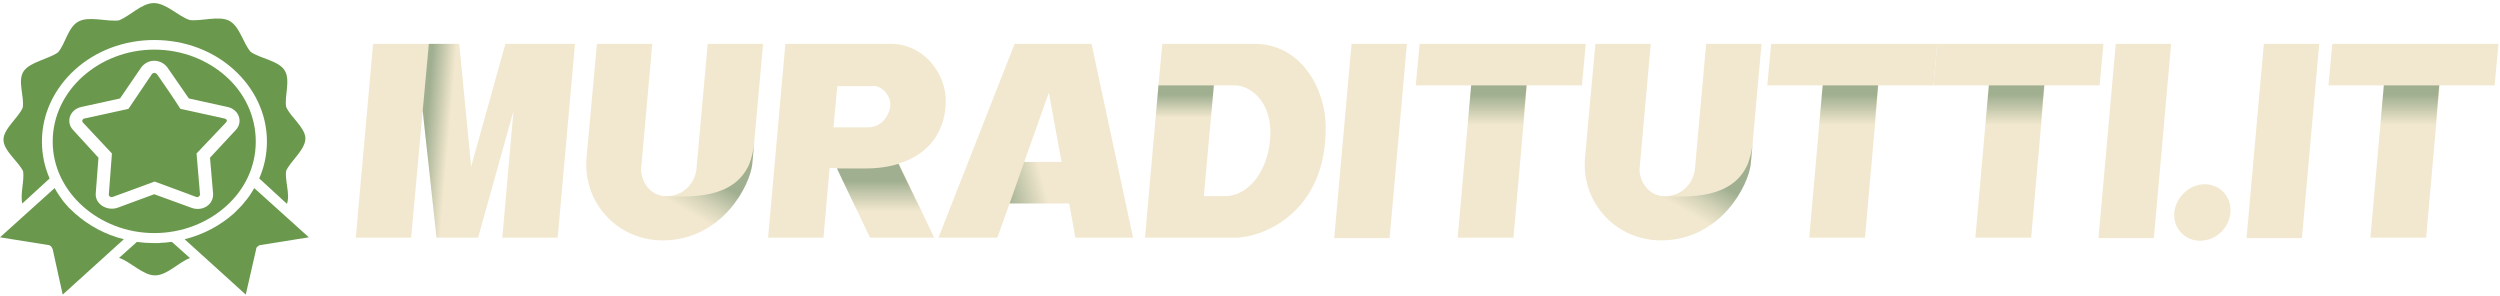
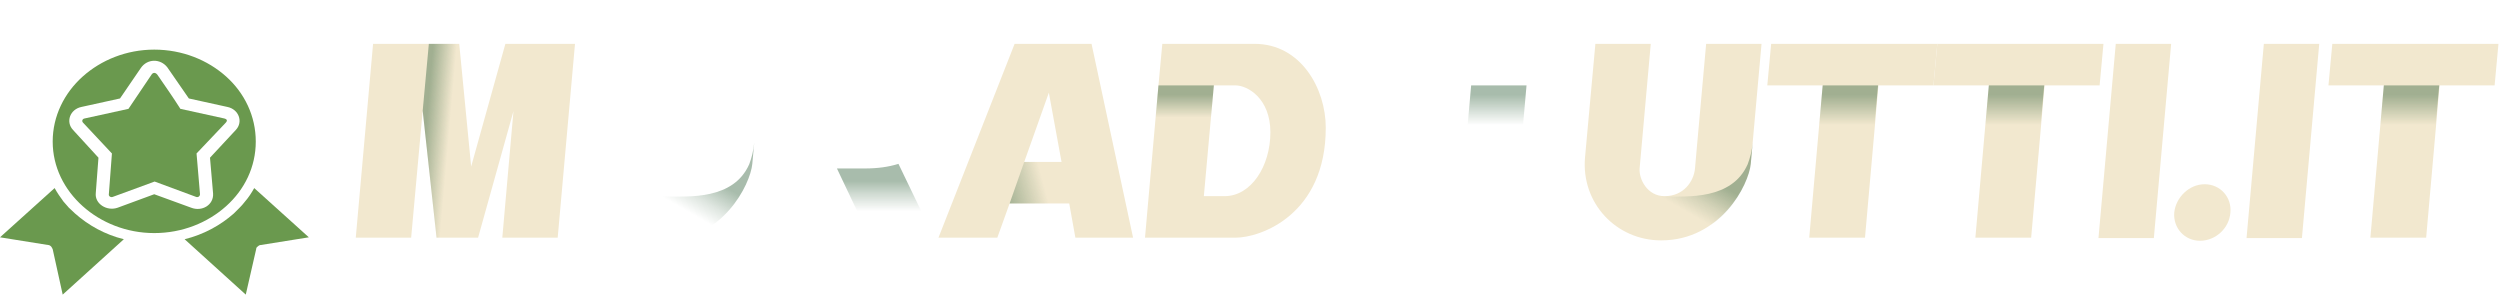
<svg xmlns="http://www.w3.org/2000/svg" width="650" height="77" version="1.2">
  <defs>
    <linearGradient id="g1" x2="1" gradientTransform="matrix(17.177 1.5 -4.419 50.607 109.236 36.009)" gradientUnits="userSpaceOnUse">
      <stop offset="0" stop-color="#386641" stop-opacity=".44" />
      <stop offset=".07" stop-color="#386641" stop-opacity=".44" />
      <stop offset=".43" stop-color="#386641" stop-opacity="0" />
      <stop offset="1" stop-color="#386641" stop-opacity="0" />
    </linearGradient>
    <linearGradient id="g2" x2="1" gradientTransform="matrix(-16.989 29.43 -15.009 -8.664 191.782 34.648)" gradientUnits="userSpaceOnUse">
      <stop offset="0" stop-color="#386641" stop-opacity=".44" />
      <stop offset=".4" stop-color="#386641" stop-opacity=".44" />
      <stop offset=".58" stop-color="#386641" stop-opacity=".16" />
      <stop offset=".71" stop-color="#386641" stop-opacity="0" />
      <stop offset="1" stop-color="#386641" stop-opacity="0" />
    </linearGradient>
    <linearGradient id="g3" x2="1" gradientTransform="matrix(0 19.3 -25.3 0 230.203 42.639)" gradientUnits="userSpaceOnUse">
      <stop offset="0" stop-color="#386641" stop-opacity=".44" />
      <stop offset=".23" stop-color="#386641" stop-opacity=".44" />
      <stop offset=".41" stop-color="#386641" stop-opacity=".23" />
      <stop offset=".64" stop-color="#386641" stop-opacity="0" />
      <stop offset="1" stop-color="#386641" stop-opacity="0" />
    </linearGradient>
    <linearGradient id="g4" x2="1" gradientTransform="matrix(26.814 -7.18 6.103 22.792 254.729 52.209)" gradientUnits="userSpaceOnUse">
      <stop offset="0" stop-color="#386641" stop-opacity=".44" />
      <stop offset=".23" stop-color="#386641" stop-opacity=".44" />
      <stop offset=".62" stop-color="#386641" stop-opacity="0" />
      <stop offset="1" stop-color="#386641" stop-opacity="0" />
    </linearGradient>
    <linearGradient id="g5" x2="1" gradientTransform="matrix(0 39.6 -17.9 0 306.616 22.239)" gradientUnits="userSpaceOnUse">
      <stop offset="0" stop-color="#386641" stop-opacity=".44" />
      <stop offset=".06" stop-color="#386641" stop-opacity=".44" />
      <stop offset=".21" stop-color="#386641" stop-opacity="0" />
      <stop offset="1" stop-color="#386641" stop-opacity="0" />
    </linearGradient>
    <linearGradient id="g6" x2="1" gradientTransform="matrix(0 39.6 -17.9 0 387.97 22.239)" gradientUnits="userSpaceOnUse">
      <stop offset="0" stop-color="#386641" stop-opacity=".44" />
      <stop offset=".06" stop-color="#386641" stop-opacity=".44" />
      <stop offset=".26" stop-color="#386641" stop-opacity="0" />
      <stop offset="1" stop-color="#386641" stop-opacity="0" />
    </linearGradient>
    <linearGradient id="g7" x2="1" gradientTransform="matrix(-16.989 29.43 -15.009 -8.664 451.391 34.648)" gradientUnits="userSpaceOnUse">
      <stop offset="0" stop-color="#386641" stop-opacity=".44" />
      <stop offset=".4" stop-color="#386641" stop-opacity=".44" />
      <stop offset=".58" stop-color="#386641" stop-opacity=".16" />
      <stop offset=".71" stop-color="#386641" stop-opacity="0" />
      <stop offset="1" stop-color="#386641" stop-opacity="0" />
    </linearGradient>
    <linearGradient id="g8" x2="1" gradientTransform="matrix(0 39.6 -17.9 0 479.382 22.239)" gradientUnits="userSpaceOnUse">
      <stop offset="0" stop-color="#386641" stop-opacity=".44" />
      <stop offset=".06" stop-color="#386641" stop-opacity=".44" />
      <stop offset=".26" stop-color="#386641" stop-opacity="0" />
      <stop offset="1" stop-color="#386641" stop-opacity="0" />
    </linearGradient>
    <linearGradient id="g9" x2="1" gradientTransform="matrix(0 39.6 -17.9 0 522.556 22.239)" gradientUnits="userSpaceOnUse">
      <stop offset="0" stop-color="#386641" stop-opacity=".44" />
      <stop offset=".06" stop-color="#386641" stop-opacity=".44" />
      <stop offset=".26" stop-color="#386641" stop-opacity="0" />
      <stop offset="1" stop-color="#386641" stop-opacity="0" />
    </linearGradient>
    <linearGradient id="g10" x2="1" gradientTransform="matrix(0 39.6 -17.9 0 625.209 22.239)" gradientUnits="userSpaceOnUse">
      <stop offset="0" stop-color="#386641" stop-opacity=".44" />
      <stop offset=".06" stop-color="#386641" stop-opacity=".44" />
      <stop offset=".26" stop-color="#386641" stop-opacity="0" />
      <stop offset="1" stop-color="#386641" stop-opacity="0" />
    </linearGradient>
    <linearGradient id="g11" x2="1" gradientTransform="matrix(0 80.451 -93.624 0 40.184 -1.587)" gradientUnits="userSpaceOnUse">
      <stop offset="0" stop-color="#6a994e" />
      <stop offset="1" stop-color="#6a994e" />
    </linearGradient>
    <linearGradient id="g12" x2="1" gradientTransform="matrix(0 80.451 -89.069 0 40.14 -1.587)" gradientUnits="userSpaceOnUse">
      <stop offset="0" stop-color="#6a994e" />
      <stop offset="1" stop-color="#6a994e" />
    </linearGradient>
    <linearGradient id="g13" x2="1" gradientTransform="matrix(0 80.451 -93.768 0 16.129 -1.587)" gradientUnits="userSpaceOnUse">
      <stop offset="0" stop-color="#6a994e" />
      <stop offset="1" stop-color="#6a994e" />
    </linearGradient>
    <linearGradient id="g14" x2="1" gradientTransform="matrix(0 80.451 -93.769 0 64.15 -1.587)" gradientUnits="userSpaceOnUse">
      <stop offset="0" stop-color="#6a994e" />
      <stop offset="1" stop-color="#6a994e" />
    </linearGradient>
    <linearGradient id="g15" x2="1" gradientTransform="matrix(0 80.451 -170.465 0 40.136 -1.587)" gradientUnits="userSpaceOnUse">
      <stop offset="0" stop-color="#6a994e" />
      <stop offset="1" stop-color="#6a994e" />
    </linearGradient>
    <linearGradient id="g16" x2="1" gradientTransform="matrix(0 80.451 -120.883 0 40.166 -1.587)" gradientUnits="userSpaceOnUse">
      <stop offset="0" stop-color="#6a994e" />
      <stop offset="1" stop-color="#6a994e" />
    </linearGradient>
  </defs>
  <style>.s0{fill:#f2e8cf}</style>
  <path d="M131.4 11.4h18.1L145 61.8h-14.4l2.9-32.9-9.2 32.9h-10.8l-3.6-33-3 33H92.5L97 11.4h22.4l3.1 31.9z" class="s0" />
  <path d="M124.3 61.8h-10.8l-3.6-33 1.6-17.4h7.9z" style="fill:url(#g1)" />
-   <path d="M184 11.4h14.4L196.1 37l-.5 5.5c-.5 5.4-7.8 20-23.3 20-11.7 0-20.8-9.7-19.8-21.5l2.7-29.6h14.4l-2.9 32.4c-.2 2.8 2 7.2 6.5 7.2 5 0 7.6-3.9 7.9-7.2l.6-6.8z" class="s0" />
  <path d="m196.1 37.1-.5 5.5c-.5 5.4-7.8 20-23.3 20V51c.3 0 .6.1.9.1 5.9 0 17.5.9 21.6-8.4.6-1.6 1.1-3.4 1.3-5.6z" style="fill:url(#g2)" />
-   <path d="M245.9 26.2c0-7.3-5.9-14.8-14.2-14.8h-27.5l-4.5 50.4h14.4l1.6-18.1h1.9l8.6 18.1h16.7l-9.2-19.3c8-2.4 12.2-8.6 12.2-16.3zm-19-3.9c2.5 0 4.6 2.6 4.6 4.8 0 2.2-1.8 6-5.8 6h-9l1-10.7h9.2z" class="s0" />
  <path d="M242.9 61.9h-16.7l-8.6-18.1h7.3q4.9 0 8.7-1.2z" style="fill:url(#g3)" />
  <path d="M283.8 11.4h-20L244 61.8h15.3l3.2-8.9H278l1.6 8.9h15zm-17.5 30.7 6.4-18 3.3 18z" class="s0" />
  <path d="M278 52.9h-15.5l3.8-10.8h9.7z" style="fill:url(#g4)" />
  <path d="M326.2 11.4h-24l-1 10.8-3.5 39.6h23.5c6.6 0 23.5-6 23.5-28.6 0-10.2-6.5-21.8-18.5-21.8zM318.4 51H313l2.6-28.8h5.6c3.2 0 9.1 3.4 9.1 12.2 0 8.8-5 16.6-11.9 16.6z" class="s0" />
  <path d="M301.2 22.2h14.4l-3.5 39.6h-14.4z" style="fill:url(#g5)" />
-   <path d="M351.4 11.4h14.4l-4.5 50.5h-14.4zM369.1 11.4h43.2l-1 10.8H397l-3.5 39.6H379l3.5-39.6h-14.4z" class="s0" />
  <path d="M382.5 22.2h14.4l-3.5 39.6H379z" style="fill:url(#g6)" />
  <path d="M443.6 11.4H458L455.7 37l-.5 5.5c-.5 5.4-7.8 20-23.3 20-11.7 0-20.8-9.7-19.8-21.5l2.7-29.6h14.4l-2.9 32.4c-.2 2.8 2 7.2 6.5 7.2 5 0 7.6-3.9 7.9-7.2l.6-6.8z" class="s0" />
  <path d="m455.7 37.1-.5 5.5c-.5 5.4-7.8 20-23.3 20V51c.3 0 .6.1.9.1 5.9 0 17.5.9 21.6-8.4.6-1.6 1.1-3.4 1.3-5.6z" style="fill:url(#g7)" />
  <path d="M460.5 11.4h43.2l-1 10.8h-14.3l-3.5 39.6h-14.5l3.5-39.6h-14.4z" class="s0" />
  <path d="M473.9 22.2h14.4l-3.5 39.6h-14.4z" style="fill:url(#g8)" />
  <path d="M503.7 11.4h43.2l-1 10.8h-14.3l-3.5 39.6h-14.5l3.5-39.6h-14.4z" class="s0" />
  <path d="M517.1 22.2h14.4L528 61.8h-14.4z" style="fill:url(#g9)" />
  <path d="M550.1 11.4h14.4L560 61.9h-14.4zM573.2 47.9c-4 0-7.5 3.4-7.9 7.4-.3 4 2.7 7.3 6.7 7.3 4.1 0 7.6-3.3 7.9-7.3.4-4-2.6-7.4-6.7-7.4zM588.6 11.4H603l-4.5 50.5h-14.4zM606.4 11.4h43.2l-1 10.8h-14.3l-3.5 39.6h-14.5l3.5-39.6h-14.4z" class="s0" />
  <path d="M619.8 22.2h14.4l-3.5 39.6h-14.4z" style="fill:url(#g10)" />
  <path d="M40.9 19.4c-.5-.6-1.1-.6-1.5 0l-6 8.9L22 30.8c-.6.1-.8.7-.4 1.1l7.5 8-.8 10.6c-.1.5.5.9 1 .7l10.9-4 10.8 4c.5.2 1-.2 1-.7l-.9-10.6 7.5-7.9c.6-.6.5-1-.3-1.2l-11.4-2.5c-1.9-3-4-6-6-8.9z" style="fill:url(#g11)" />
  <path d="M40.1 12.9c-7.2 0-13.8 2.7-18.6 7-4.8 4.3-7.8 10.3-7.8 16.9 0 6.6 3 12.5 7.8 16.8 4.8 4.3 11.4 7 18.6 7 7.3 0 13.9-2.7 18.7-7 4.8-4.3 7.7-10.2 7.7-16.8 0-6.6-2.9-12.6-7.7-16.9-4.8-4.3-11.4-7-18.7-7zm21.2 20.9L54.6 41l.8 9.3c.2 3-2.9 4.8-5.7 3.7l-9.6-3.5-9.5 3.5c-2.8 1-6-1-5.7-3.8l.7-9.2-6.6-7.2c-2-2.1-.8-5.4 2.2-6l10-2.2 5.4-7.9c1.7-2.5 5.1-2.5 6.9-.2l5.6 8.1 10 2.2c3 .6 4.2 3.9 2.2 6z" style="fill:url(#g12)" />
  <path d="M19.5 55.5q-.8-.8-1.6-1.5l-1.4-1.6q-.6-.8-1.2-1.7-.6-.9-1.1-1.8L0 61.7l12.5 2q.2 0 .4.1t.4.3q.1.1.2.3l.2.4 2.6 11.8 15.9-14.4c-4.9-1.2-9.2-3.6-12.7-6.7z" style="fill:url(#g13)" />
  <path d="M66.1 48.9q-.5.9-1.1 1.8-.6.9-1.3 1.7-.6.8-1.4 1.6l-1.5 1.5c-3.5 3.1-7.9 5.5-12.8 6.7l15.9 14.4 2.7-11.8q0-.2.1-.4t.3-.3q.2-.2.4-.3.2-.1.4-.1l12.5-2z" style="fill:url(#g14)" />
-   <path d="M40.1 63.2q-2.3 0-4.5-.3l-4.7 4.2h.2c2.9 1 6.1 4.5 9.2 4.5 3.2 0 6.2-3.5 9.1-4.5l-4.7-4.2q-.5 0-1.1.1-.6.1-1.2.1-.5 0-1.1.1h-1.2z" style="fill:url(#g15)" />
-   <path d="M.9 36.3c0 2.9 3.9 5.7 5.1 8.2.4 2.4-.8 5.9-.2 8.4l7.1-6.5c-1.3-3-2-6.2-2-9.6 0-7.3 3.3-13.9 8.6-18.7 5.3-4.8 12.6-7.7 20.6-7.7 8.1 0 15.4 2.9 20.7 7.7 5.3 4.8 8.6 11.4 8.6 18.7 0 3.4-.7 6.6-2 9.6l7.2 6.6c.9-2.5-.6-6.1-.2-8.6 1.2-2.6 5-5.5 5-8.4 0-2.8-3.9-5.6-5-8.2-.5-2.8 1.2-7-.4-9.5-1.5-2.5-6.4-3.1-8.8-4.8-2-2.2-2.8-6.6-5.6-8.1-2.7-1.4-7.3.2-10.3-.2-3-1-6.1-4.4-9.3-4.4-3.2 0-6.2 3.4-9.1 4.5-3.1.4-7.8-1.2-10.5.3-2.7 1.4-3.4 5.8-5.3 8-2.5 1.8-7.4 2.5-9 5-1.6 2.5.3 6.6-.2 9.4-1.1 2.6-5 5.5-5 8.3z" style="fill:url(#g16)" />
</svg>